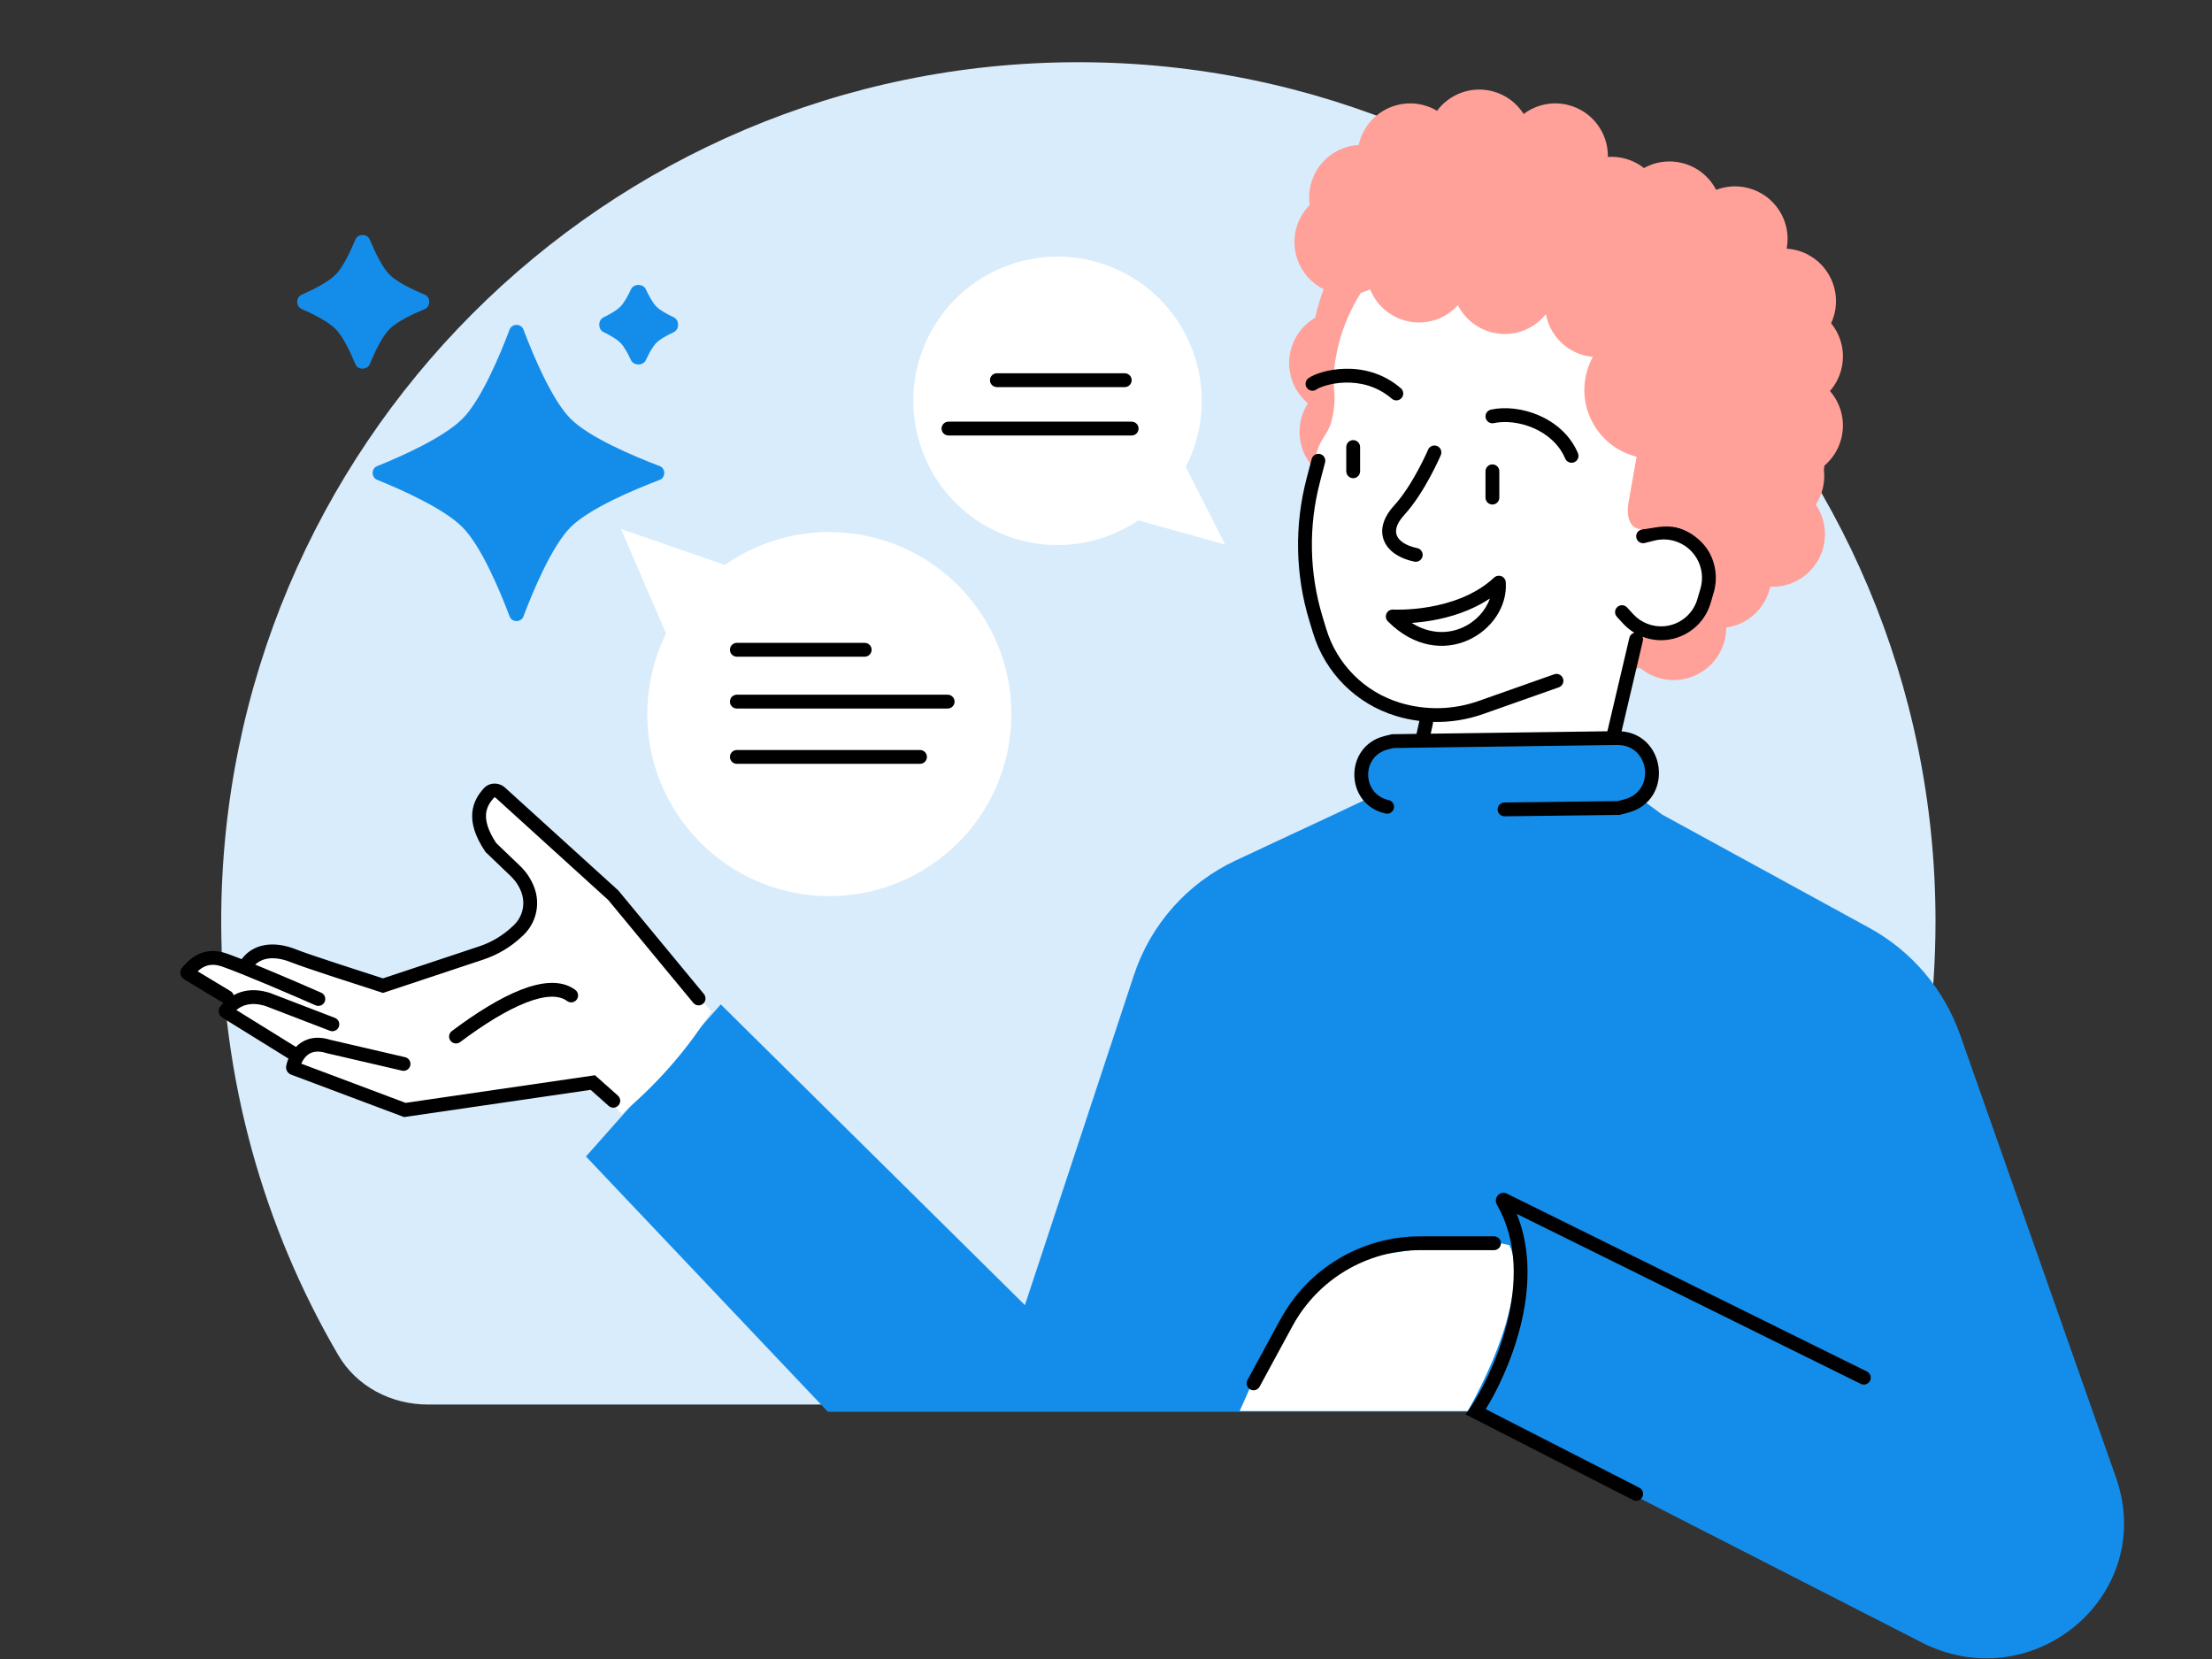
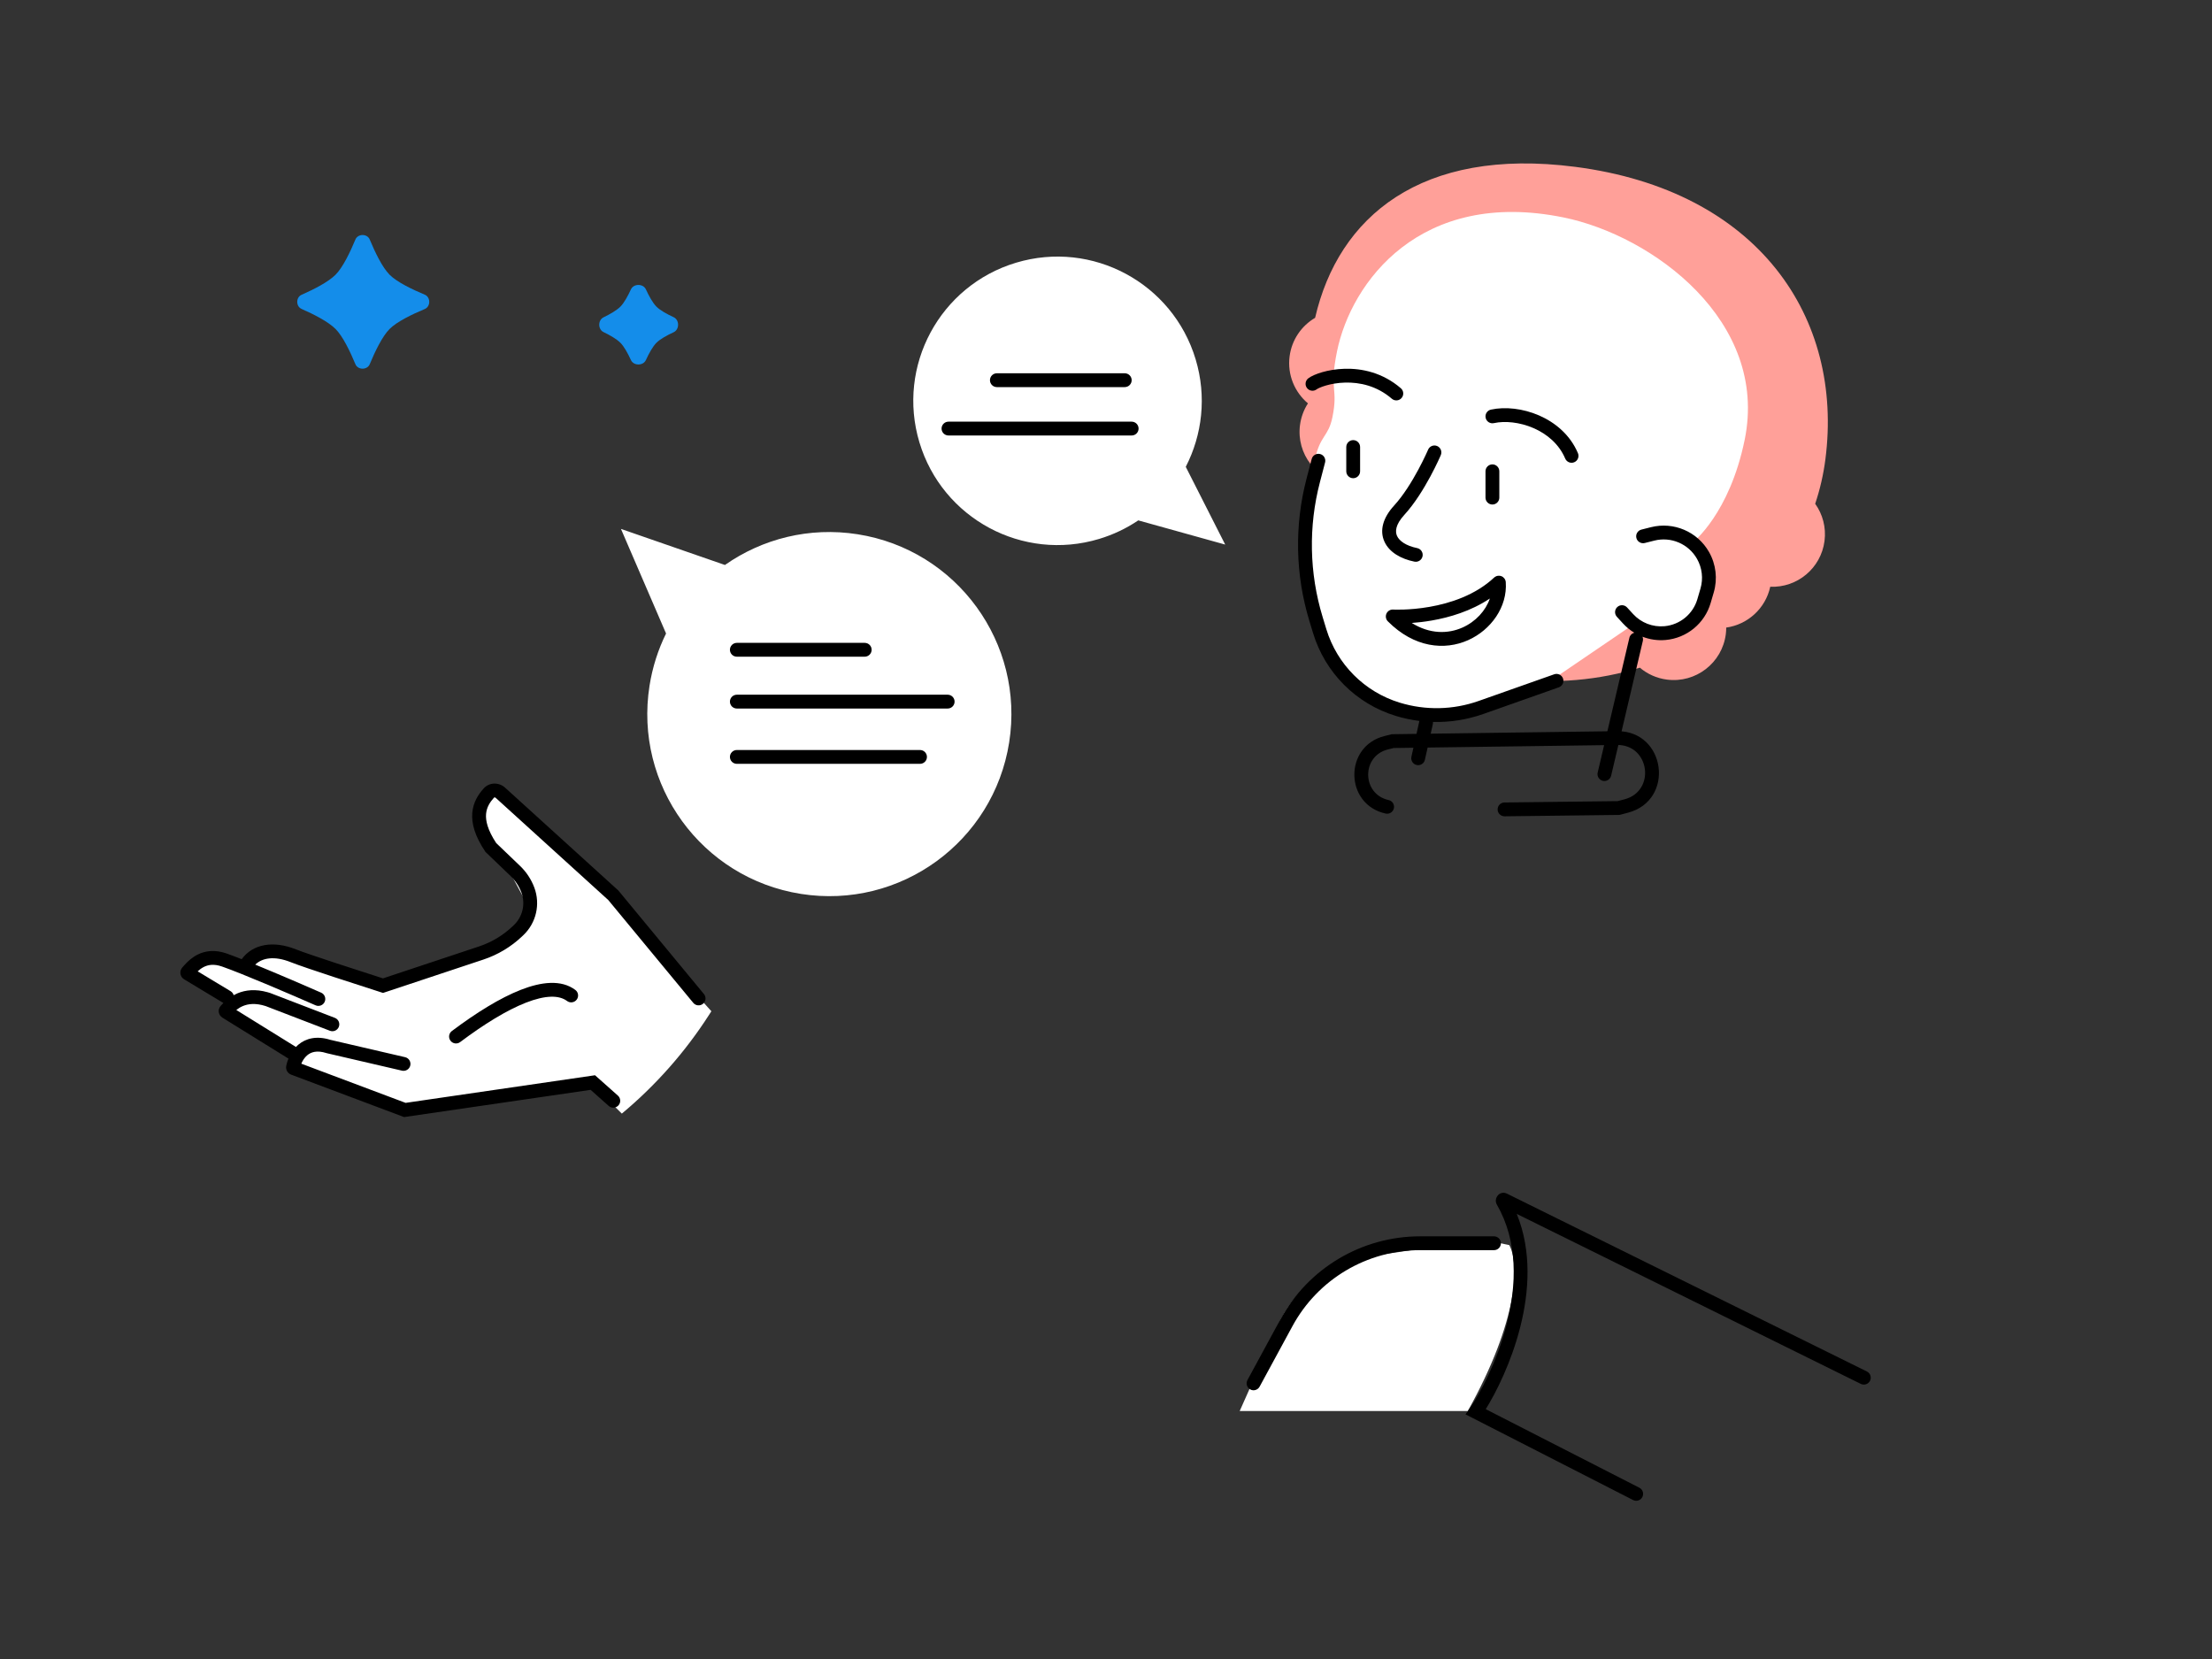
<svg xmlns="http://www.w3.org/2000/svg" width="320" height="240" viewBox="0 0 320 240" fill="none">
  <rect x="0" y="0" width="320" height="240" fill="#333333" stroke="none" />
-   <path d="M250.084 203.189C255.384 203.189 260.402 200.601 263.076 196.025C273.834 177.612 280.001 156.177 280.001 133.297C280.001 64.65 224.484 9 156.001 9C87.517 9 32.001 64.65 32.001 133.297C32.001 156.177 38.168 177.612 48.926 196.025C51.599 200.601 56.618 203.189 61.917 203.189H250.084Z" fill="#D8ECFC" />
  <path fill-rule="evenodd" clip-rule="evenodd" d="M53.49 34.653C53.129 33.782 51.774 33.782 51.413 34.653C50.664 36.46 49.602 38.681 48.54 39.746C47.471 40.817 45.344 41.889 43.633 42.64C42.79 43.011 42.79 44.324 43.633 44.694C45.344 45.446 47.471 46.517 48.54 47.588C49.602 48.653 50.664 50.874 51.413 52.682C51.774 53.552 53.129 53.552 53.49 52.682C54.239 50.874 55.301 48.653 56.363 47.588C57.425 46.524 59.641 45.459 61.444 44.708C62.312 44.347 62.312 42.988 61.444 42.626C59.641 41.876 57.425 40.811 56.363 39.746C55.301 38.681 54.239 36.46 53.49 34.653Z" fill="#148DEA" />
-   <path fill-rule="evenodd" clip-rule="evenodd" d="M75.719 47.661C75.386 46.78 74.063 46.78 73.729 47.661C72.32 51.386 69.611 57.865 66.901 60.581C64.185 63.304 58.047 66.028 54.55 67.437C53.696 67.781 53.696 69.066 54.55 69.41C58.047 70.82 64.185 73.543 66.901 76.265C69.611 78.982 72.32 85.461 73.729 89.186C74.063 90.067 75.386 90.067 75.719 89.186C77.128 85.461 79.838 78.982 82.547 76.265C85.256 73.549 91.719 70.834 95.436 69.421C96.315 69.087 96.315 67.761 95.436 67.427C91.719 66.013 85.256 63.297 82.547 60.581C79.838 57.865 77.128 51.386 75.719 47.661Z" fill="#148DEA" />
  <path fill-rule="evenodd" clip-rule="evenodd" d="M91.272 41.863C91.666 41.008 93.047 41.008 93.44 41.863C93.887 42.834 94.425 43.82 94.964 44.36C95.502 44.9 96.486 45.44 97.455 45.888C98.308 46.282 98.308 47.666 97.455 48.061C96.486 48.508 95.502 49.048 94.964 49.588C94.425 50.128 93.887 51.114 93.44 52.085C93.047 52.941 91.666 52.941 91.272 52.085C90.826 51.114 90.287 50.128 89.749 49.588C89.203 49.041 88.243 48.494 87.311 48.043C86.483 47.642 86.483 46.307 87.311 45.905C88.243 45.454 89.203 44.907 89.749 44.36C90.287 43.82 90.826 42.834 91.272 41.863Z" fill="#148DEA" />
  <path d="M227.844 24.133C205.566 21.26 193.62 31.367 190.252 45.977C188.296 47.127 186.872 49.134 186.56 51.558C186.216 54.224 187.299 56.743 189.215 58.353C188.619 59.276 188.213 60.342 188.063 61.504C187.526 65.668 190.467 69.479 194.63 70.016C194.836 70.042 195.041 70.058 195.244 70.067C199.769 76.102 206.628 80.793 214.817 83.002L218.299 98.152C224.924 99.007 231.365 98.394 237.229 96.589C238.307 97.499 239.649 98.122 241.152 98.316C245.316 98.853 249.127 95.913 249.664 91.749C249.705 91.427 249.725 91.106 249.726 90.788C252.825 90.355 255.411 88.029 256.094 84.882C259.993 85.046 263.436 82.204 263.945 78.261C264.2 76.283 263.669 74.384 262.596 72.879C263.287 70.813 263.787 68.659 264.074 66.431C266.71 45.991 254.454 27.564 227.846 24.132L227.844 24.133Z" fill="#FFA099" />
-   <path d="M237.833 87.91L210.317 82.751L204.414 110.046C204.155 111.246 203.457 112.307 202.457 113.02L194.266 118.866L213.756 124.598L243.567 126.317L233.811 116.188C232.663 114.996 232.189 113.308 232.548 111.693L237.833 87.91Z" fill="white" />
  <path d="M224.505 98.355L213.33 102.3C209.606 103.615 205.559 103.702 201.782 102.548C196.268 100.864 192.053 96.394 190.697 90.79L189.823 87.177C188.385 81.233 188.375 75.04 189.676 69.065C189.882 68.118 190.068 67.247 190.211 66.547C190.941 62.973 192.17 63.224 192.754 60.365C193.629 56.077 192.254 56.541 193.421 50.823C195.465 40.817 205.476 27.227 226.203 31.459C239.068 34.086 255.899 46.456 252.397 63.609C250.208 74.33 244.898 78.457 244.898 78.457C246.604 81.039 248.507 83.661 246.005 87.618C242.706 92.836 238.406 92.022 236.553 90.155L224.505 98.355Z" fill="white" />
  <path d="M238.832 76.267C242.12 75.439 245.558 76.905 247.235 79.852C248.247 81.63 248.494 83.742 247.92 85.705L247.471 87.237C246.609 90.186 244.029 92.307 240.969 92.583C239.813 92.687 238.665 92.519 237.61 92.112C237.688 92.299 237.711 92.512 237.661 92.725L233.075 112.215C232.948 112.752 232.41 113.085 231.873 112.959C231.335 112.832 231.002 112.294 231.129 111.757L235.715 92.266C235.801 91.897 236.082 91.624 236.424 91.53C235.824 91.167 235.271 90.718 234.786 90.188L233.907 89.228C233.534 88.821 233.562 88.189 233.968 87.816C234.376 87.443 235.008 87.471 235.382 87.878L236.26 88.837C237.414 90.096 239.089 90.744 240.79 90.591C243.031 90.388 244.92 88.835 245.551 86.676L246 85.143C246.422 83.701 246.24 82.148 245.497 80.842C244.264 78.675 241.737 77.598 239.32 78.207L237.942 78.555C237.407 78.689 236.863 78.364 236.728 77.829C236.593 77.293 236.918 76.75 237.454 76.615L238.832 76.267ZM189.758 66.397C189.897 65.863 190.444 65.543 190.978 65.683C191.512 65.822 191.832 66.369 191.692 66.903L190.951 69.737C189.272 76.15 189.405 82.904 191.335 89.246L191.874 91.018C193.424 96.111 197.407 100.098 202.498 101.652C206.228 102.791 210.225 102.706 213.903 101.407L224.839 97.547C225.359 97.363 225.931 97.635 226.115 98.156C226.299 98.677 226.025 99.249 225.505 99.433L214.569 103.293C212.222 104.121 209.758 104.504 207.3 104.44C207.31 104.542 207.305 104.646 207.282 104.751L206.135 109.91C206.016 110.449 205.481 110.79 204.942 110.67C204.403 110.55 204.064 110.015 204.183 109.476L205.33 104.317C205.332 104.309 205.334 104.301 205.336 104.293C204.182 104.15 203.036 103.908 201.913 103.565C196.185 101.816 191.704 97.331 189.961 91.601L189.421 89.829C187.383 83.133 187.242 76.002 189.015 69.23L189.758 66.397ZM216.262 83.463C216.534 83.274 216.885 83.229 217.199 83.352C217.557 83.493 217.804 83.827 217.832 84.211C218.091 87.786 215.702 91.134 212.38 92.612C208.976 94.127 204.586 93.711 200.774 89.886C200.481 89.592 200.401 89.148 200.571 88.769C200.741 88.392 201.126 88.158 201.54 88.181H201.544C201.547 88.182 201.552 88.182 201.559 88.183C201.574 88.183 201.598 88.184 201.63 88.185C201.694 88.188 201.792 88.192 201.92 88.194C202.176 88.199 202.553 88.199 203.026 88.183C203.973 88.152 205.296 88.055 206.794 87.794C209.811 87.268 213.43 86.094 216.151 83.553L216.262 83.463ZM215.532 86.582C212.794 88.415 209.692 89.319 207.137 89.764C206.063 89.952 205.074 90.059 204.232 90.12C206.855 91.763 209.491 91.709 211.567 90.785C213.484 89.932 214.924 88.352 215.532 86.582ZM206.595 65.054C206.812 64.546 207.399 64.309 207.907 64.525C208.415 64.742 208.651 65.329 208.435 65.837L208.434 65.839L208.432 65.843C208.431 65.846 208.43 65.851 208.427 65.856C208.423 65.868 208.415 65.883 208.406 65.904C208.388 65.946 208.361 66.007 208.327 66.084C208.258 66.239 208.156 66.462 208.026 66.739C207.766 67.292 207.389 68.062 206.92 68.933C205.989 70.659 204.666 72.839 203.145 74.498C201.854 75.907 201.821 76.914 202.103 77.534C202.427 78.243 203.372 78.955 205.014 79.29C205.555 79.401 205.904 79.929 205.794 80.47C205.683 81.011 205.155 81.359 204.614 81.249C202.683 80.855 200.988 79.91 200.283 78.362C199.537 76.725 200.088 74.873 201.671 73.146C203.024 71.67 204.254 69.662 205.159 67.983C205.607 67.151 205.968 66.415 206.216 65.888C206.34 65.624 206.436 65.413 206.501 65.269C206.533 65.198 206.557 65.142 206.573 65.105C206.581 65.087 206.587 65.073 206.591 65.064C206.592 65.06 206.594 65.057 206.594 65.055L206.595 65.054ZM214.9 71.987V68.18C214.9 67.628 215.348 67.18 215.9 67.18C216.452 67.181 216.9 67.629 216.9 68.18V71.987C216.9 72.539 216.452 72.987 215.9 72.987C215.348 72.987 214.9 72.539 214.9 71.987ZM194.759 68.18V64.67C194.759 64.118 195.207 63.67 195.759 63.67C196.312 63.67 196.759 64.118 196.759 64.67V68.18C196.759 68.733 196.312 69.18 195.759 69.18C195.207 69.18 194.759 68.733 194.759 68.18ZM215.686 59.258C217.754 58.806 220.331 59.091 222.651 60.1C224.983 61.116 227.149 62.906 228.272 65.556C228.488 66.065 228.25 66.653 227.742 66.868C227.233 67.084 226.646 66.845 226.43 66.337C225.55 64.26 223.827 62.794 221.852 61.934C219.866 61.07 217.718 60.861 216.113 61.212C215.573 61.33 215.04 60.988 214.923 60.448C214.805 59.909 215.147 59.376 215.686 59.258ZM194.52 53.347C196.994 53.279 200.012 53.888 202.655 56.167C203.073 56.528 203.12 57.159 202.759 57.577C202.399 57.995 201.768 58.042 201.349 57.681C199.173 55.805 196.683 55.288 194.576 55.347C193.521 55.376 192.575 55.55 191.837 55.763C191.066 55.984 190.609 56.221 190.476 56.322C190.037 56.656 189.409 56.571 189.075 56.132C188.741 55.692 188.826 55.065 189.265 54.73C189.691 54.406 190.428 54.086 191.284 53.84C192.172 53.585 193.285 53.382 194.52 53.347Z" fill="black" />
-   <path d="M270.408 134.222L240.463 117.846L237.948 115.994C240.906 113.206 239.319 107.331 234.393 107.373L201.919 107.815L200.976 108.051C197.419 108.941 196.51 112.887 198.183 115.377L192.955 117.846L178.776 124.471C171.791 127.734 166.46 133.735 164.042 141.056L148.27 188.804L104.27 145.304L84.77 167.304L119.77 204.24H212.871L237.948 217.122L278.486 237.851C294.5 245.5 312.021 230.541 306.098 213.716L283.561 149.699C281.236 143.094 276.551 137.582 270.408 134.222Z" fill="#148DEA" />
  <path d="M235.52 117.567C242.343 115.769 240.996 105.711 233.939 105.772L233.934 105.771L201.461 106.214L201.344 106.215L201.232 106.244L200.289 106.479C194.384 107.957 194.509 116.393 200.456 117.694C200.996 117.812 201.529 117.47 201.647 116.931C201.765 116.392 201.424 115.858 200.884 115.74C197.002 114.891 196.92 109.384 200.775 108.42L201.607 108.212L233.962 107.772C238.66 107.737 239.556 114.434 235.01 115.633L234.021 115.894L217.642 116.091C217.09 116.098 216.648 116.551 216.654 117.104C216.661 117.656 217.115 118.097 217.667 118.091L234.167 117.892L234.291 117.891L234.41 117.86L235.52 117.567Z" fill="black" />
  <path d="M198.125 181.735L214.619 179.345L218.343 180.124C219.783 182.798 219.747 190.797 212.343 204.124H179.343L184.817 191.813C187.227 186.391 192.253 182.586 198.125 181.735Z" fill="white" />
  <path d="M216.13 178.854C216.682 178.854 217.13 179.302 217.13 179.854C217.13 180.406 216.682 180.854 216.13 180.854H205.435C197.734 180.854 190.651 185.069 186.978 191.837L182.222 200.601C181.959 201.086 181.352 201.266 180.867 201.003C180.381 200.739 180.201 200.132 180.464 199.647L185.22 190.883C189.243 183.47 197.001 178.854 205.435 178.854H216.13Z" fill="black" />
  <path d="M217.912 172.638C216.882 172.228 216.045 173.397 216.541 174.258C219.62 179.595 219.403 185.895 217.993 191.472C216.586 197.041 214.029 201.723 212.668 203.667L212.009 204.608L236.247 217.002C236.739 217.253 237.341 217.058 237.592 216.567C237.843 216.075 237.649 215.472 237.157 215.221L214.935 203.857C216.461 201.409 218.65 197.035 219.932 191.961C221.213 186.892 221.619 180.997 219.422 175.61L269.19 200.2C269.685 200.445 270.285 200.242 270.53 199.747C270.774 199.252 270.571 198.652 270.076 198.407L218.013 172.683L217.912 172.638Z" fill="black" />
  <path d="M31.841 146.349L42.663 152.841L43.091 152.924C42.662 153.542 42.424 154.236 42.332 154.774L58.528 160.859L85.723 156.893L89.957 161.1C94.865 157.011 99.118 152.196 102.571 146.822L102.912 146.292L93.334 135.653L87.487 127.785L71.445 113.594L68.978 117.913L73.294 125.314L76.434 131.144C77.084 132.351 76.626 133.856 75.414 134.496L66.777 139.06L53.02 142.678C50.087 141.735 43.73 139.631 41.757 138.763C39.784 137.895 36.923 138.599 35.74 139.06L34.186 139.817C33.503 139.551 32.898 139.325 32.409 139.155C29.405 138.111 26.999 139.776 26.171 140.739L32.816 144.528L33.462 145.157C32.705 145.528 32.152 145.987 31.841 146.349Z" fill="white" />
  <path d="M75.35 143.19C72.334 144.37 68.885 146.516 65.368 149.154C64.926 149.485 64.837 150.112 65.168 150.553C65.5 150.995 66.126 151.084 66.568 150.753C70.025 148.16 73.307 146.137 76.078 145.053C78.919 143.942 80.879 143.947 82.032 144.809C82.475 145.14 83.101 145.05 83.432 144.607C83.762 144.165 83.671 143.538 83.229 143.208C81.179 141.676 78.295 142.038 75.35 143.19Z" fill="black" />
  <path d="M69.975 114.057C70.82 113.119 72.211 113.17 73.058 113.939L89.45 128.821L89.496 128.877L101.834 143.804C102.186 144.229 102.126 144.86 101.701 145.212C101.275 145.564 100.644 145.504 100.292 145.078L87.996 130.203L71.713 115.42C71.664 115.375 71.604 115.356 71.553 115.357C71.507 115.358 71.48 115.375 71.461 115.395C70.861 116.063 70.397 116.798 70.317 117.756C70.237 118.707 70.524 120.051 71.784 121.961L75.241 125.275C76.15 126.148 76.853 127.213 77.295 128.394C78.199 130.804 77.573 133.521 75.704 135.292L75.509 135.477C73.921 136.981 72.022 138.119 69.947 138.81L55.722 143.539L55.411 143.642L55.1 143.542C52.197 142.608 44.122 140.017 42.078 139.199C39.653 138.229 37.921 138.588 36.924 139.546C40.257 140.908 44.271 142.641 46.459 143.604C46.965 143.826 47.194 144.416 46.972 144.922C46.75 145.427 46.16 145.657 45.655 145.435C42.354 143.983 35.067 140.847 32.11 139.819C30.922 139.407 30.088 139.577 29.468 139.894C29.139 140.062 28.852 140.28 28.595 140.518L33.361 143.392C33.584 143.526 33.735 143.735 33.803 143.968C33.985 143.867 34.179 143.773 34.384 143.687C35.528 143.213 36.961 143.051 38.707 143.539L39.061 143.645L39.087 143.653L39.113 143.664L48.444 147.249C48.959 147.447 49.216 148.026 49.018 148.541C48.82 149.056 48.241 149.313 47.726 149.115L38.431 145.544C36.957 145.073 35.903 145.223 35.15 145.535C34.778 145.689 34.459 145.892 34.183 146.11L42.809 151.457C42.913 151.349 43.022 151.245 43.139 151.145C44.236 150.213 45.795 149.804 47.785 150.426L58.607 152.938C59.145 153.063 59.478 153.601 59.354 154.139C59.229 154.677 58.692 155.012 58.154 154.887L47.315 152.37L47.274 152.36L47.235 152.348C45.812 151.89 44.967 152.218 44.435 152.67C44.051 152.996 43.771 153.439 43.588 153.878L58.678 159.547L86.079 155.551L89.389 158.496C89.802 158.863 89.838 159.496 89.471 159.908C89.104 160.321 88.472 160.357 88.06 159.99L85.445 157.664L58.456 161.601L42.115 155.461C41.624 155.276 41.298 154.757 41.408 154.196L41.492 153.841C41.552 153.618 41.63 153.382 41.729 153.141L32.173 147.218C31.595 146.86 31.453 146.055 31.921 145.522L32.114 145.31C32.177 145.241 32.245 145.17 32.318 145.098L26.634 141.671C26.044 141.315 25.904 140.509 26.361 139.978L26.736 139.553C27.166 139.085 27.768 138.516 28.559 138.112C29.662 137.549 31.061 137.338 32.766 137.931C33.357 138.136 34.109 138.424 34.963 138.76C36.585 136.538 39.563 136.04 42.821 137.343C44.715 138.1 52.227 140.516 55.401 141.537L69.316 136.911C71.113 136.313 72.758 135.328 74.133 134.025L74.329 133.841C75.614 132.623 76.045 130.753 75.423 129.096C75.086 128.196 74.55 127.384 73.857 126.72L70.316 123.325L70.237 123.25L70.176 123.159C68.715 120.975 68.193 119.155 68.324 117.59C68.455 116.018 69.23 114.884 69.975 114.057Z" fill="black" />
  <path d="M158.995 77.967C147.96 81.285 136.326 75.029 133.008 63.994C129.69 52.96 135.946 41.325 146.981 38.007C158.015 34.69 169.65 40.945 172.968 51.98C174.588 57.367 173.925 62.898 171.539 67.534L177.245 78.782L164.669 75.281C162.967 76.429 161.065 77.344 158.995 77.967Z" fill="white" />
  <path d="M137.213 61C136.66 61 136.213 61.448 136.213 62C136.213 62.552 136.66 63 137.213 63H163.713C164.265 63 164.713 62.552 164.713 62C164.713 61.448 164.265 61 163.713 61H137.213ZM144.213 54C143.66 54 143.213 54.448 143.213 55C143.213 55.552 143.66 56 144.213 56H162.713C163.265 56 163.713 55.552 163.713 55C163.713 54.448 163.265 54 162.713 54H144.213Z" fill="black" />
  <path d="M93.964 99.201C91.697 113.568 101.507 127.052 115.874 129.318C130.241 131.585 143.725 121.775 145.991 107.408C148.258 93.041 138.448 79.557 124.081 77.291C117.067 76.184 110.263 77.956 104.872 81.732L89.831 76.515L96.356 91.646C95.209 93.971 94.389 96.505 93.964 99.201Z" fill="white" />
  <path d="M106.595 108.5C106.043 108.5 105.595 108.948 105.595 109.5C105.595 110.052 106.043 110.5 106.595 110.5H133.095C133.647 110.5 134.095 110.052 134.095 109.5C134.095 108.948 133.647 108.5 133.095 108.5H106.595ZM106.595 100.5C106.043 100.5 105.595 100.948 105.595 101.5C105.595 102.052 106.043 102.5 106.595 102.5H137.095C137.647 102.5 138.095 102.052 138.095 101.5C138.095 100.948 137.647 100.5 137.095 100.5H106.595ZM106.595 93C106.043 93 105.595 93.448 105.595 94C105.595 94.552 106.043 95 106.595 95H125.095C125.647 95 126.095 94.552 126.095 94C126.095 93.448 125.647 93 125.095 93H106.595Z" fill="black" />
-   <path d="M226.838 15.184C224.522 14.606 222.19 15.159 220.42 16.49C219.41 14.898 217.812 13.675 215.838 13.183C212.767 12.418 209.667 13.637 207.89 16.027C207.266 15.656 206.579 15.368 205.838 15.184C201.761 14.167 197.632 16.648 196.615 20.725C196.595 20.806 196.579 20.887 196.562 20.968C193.323 21.152 190.441 23.412 189.615 26.726C189.368 27.716 189.329 28.71 189.468 29.661C188.534 30.602 187.832 31.797 187.488 33.177C186.471 37.255 188.953 41.385 193.03 42.401C194.839 42.852 196.657 42.614 198.209 41.855C199.086 44.049 200.967 45.805 203.435 46.421C206.249 47.122 209.089 46.158 210.912 44.151C211.877 46.048 213.624 47.533 215.851 48.088C218.827 48.83 221.83 47.708 223.631 45.463C223.634 45.463 223.637 45.464 223.64 45.464C224.175 48.293 226.299 50.695 229.276 51.437C229.658 51.533 230.042 51.596 230.423 51.632C230.024 52.362 229.71 53.155 229.499 54C228.17 59.334 231.416 64.735 236.749 66.065C236.752 66.065 236.755 66.065 236.758 66.066L235.558 72.889C235.552 72.923 235.012 76.002 237 76.5C239 77 243.041 73.946 247.501 80C249.746 79.976 251.805 78.446 253.425 75.912C253.755 76.046 254.099 76.161 254.456 76.249C258.533 77.266 262.662 74.785 263.679 70.708C263.951 69.617 263.971 68.522 263.779 67.485C265.023 66.481 265.964 65.079 266.38 63.407C267.005 60.901 266.308 58.377 264.733 56.566C265.501 55.687 266.079 54.618 266.381 53.407C266.983 50.992 266.358 48.559 264.901 46.765C265.099 46.336 265.262 45.883 265.38 45.407C266.397 41.33 263.916 37.2 259.839 36.184C259.383 36.07 258.926 36.002 258.474 35.973C259.218 32.041 256.771 28.165 252.838 27.184C251.261 26.791 249.677 26.922 248.267 27.465C247.297 25.593 245.558 24.131 243.351 23.581C241.404 23.095 239.447 23.409 237.821 24.311C237.002 23.667 236.037 23.18 234.961 22.912C234.17 22.714 233.376 22.65 232.604 22.703C232.67 19.236 230.345 16.058 226.838 15.184ZM218.576 26.643C218.799 26.993 219.048 27.327 219.326 27.638C218.311 27.768 217.316 27.94 216.346 28.151C216.32 28.044 216.29 27.938 216.259 27.832C217.095 27.571 217.879 27.167 218.576 26.643Z" fill="#FFA099" />
</svg>